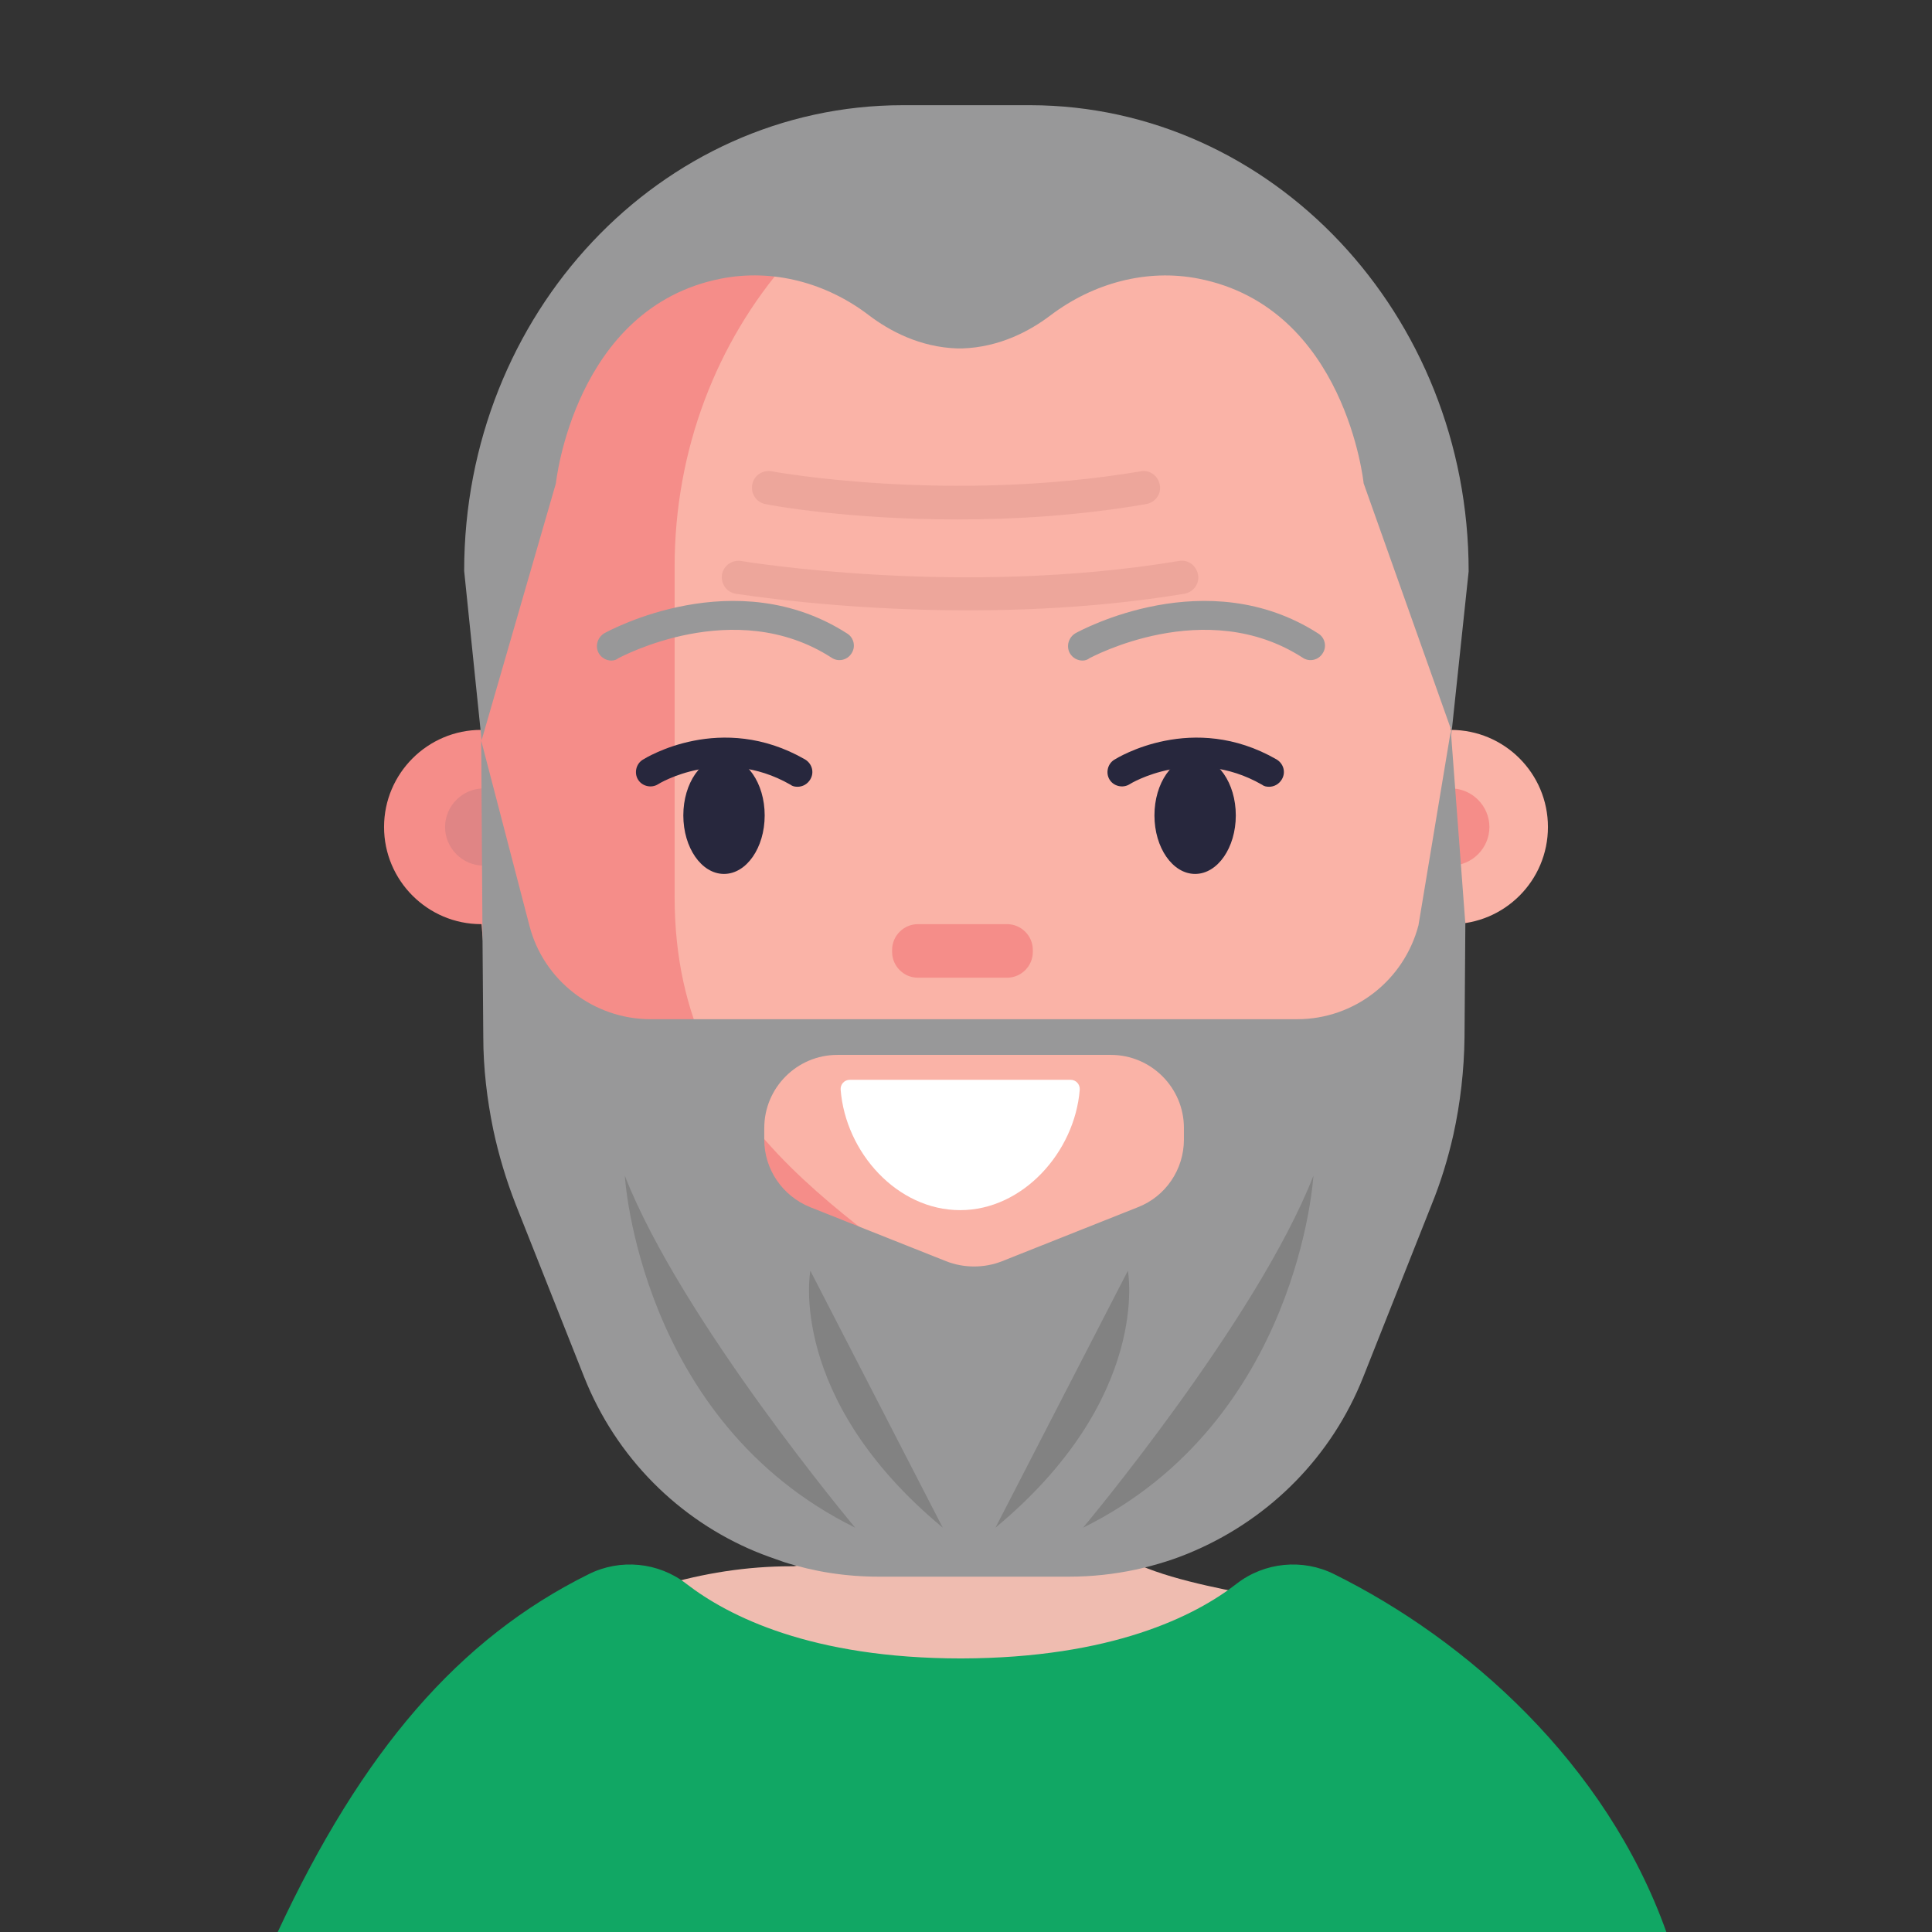
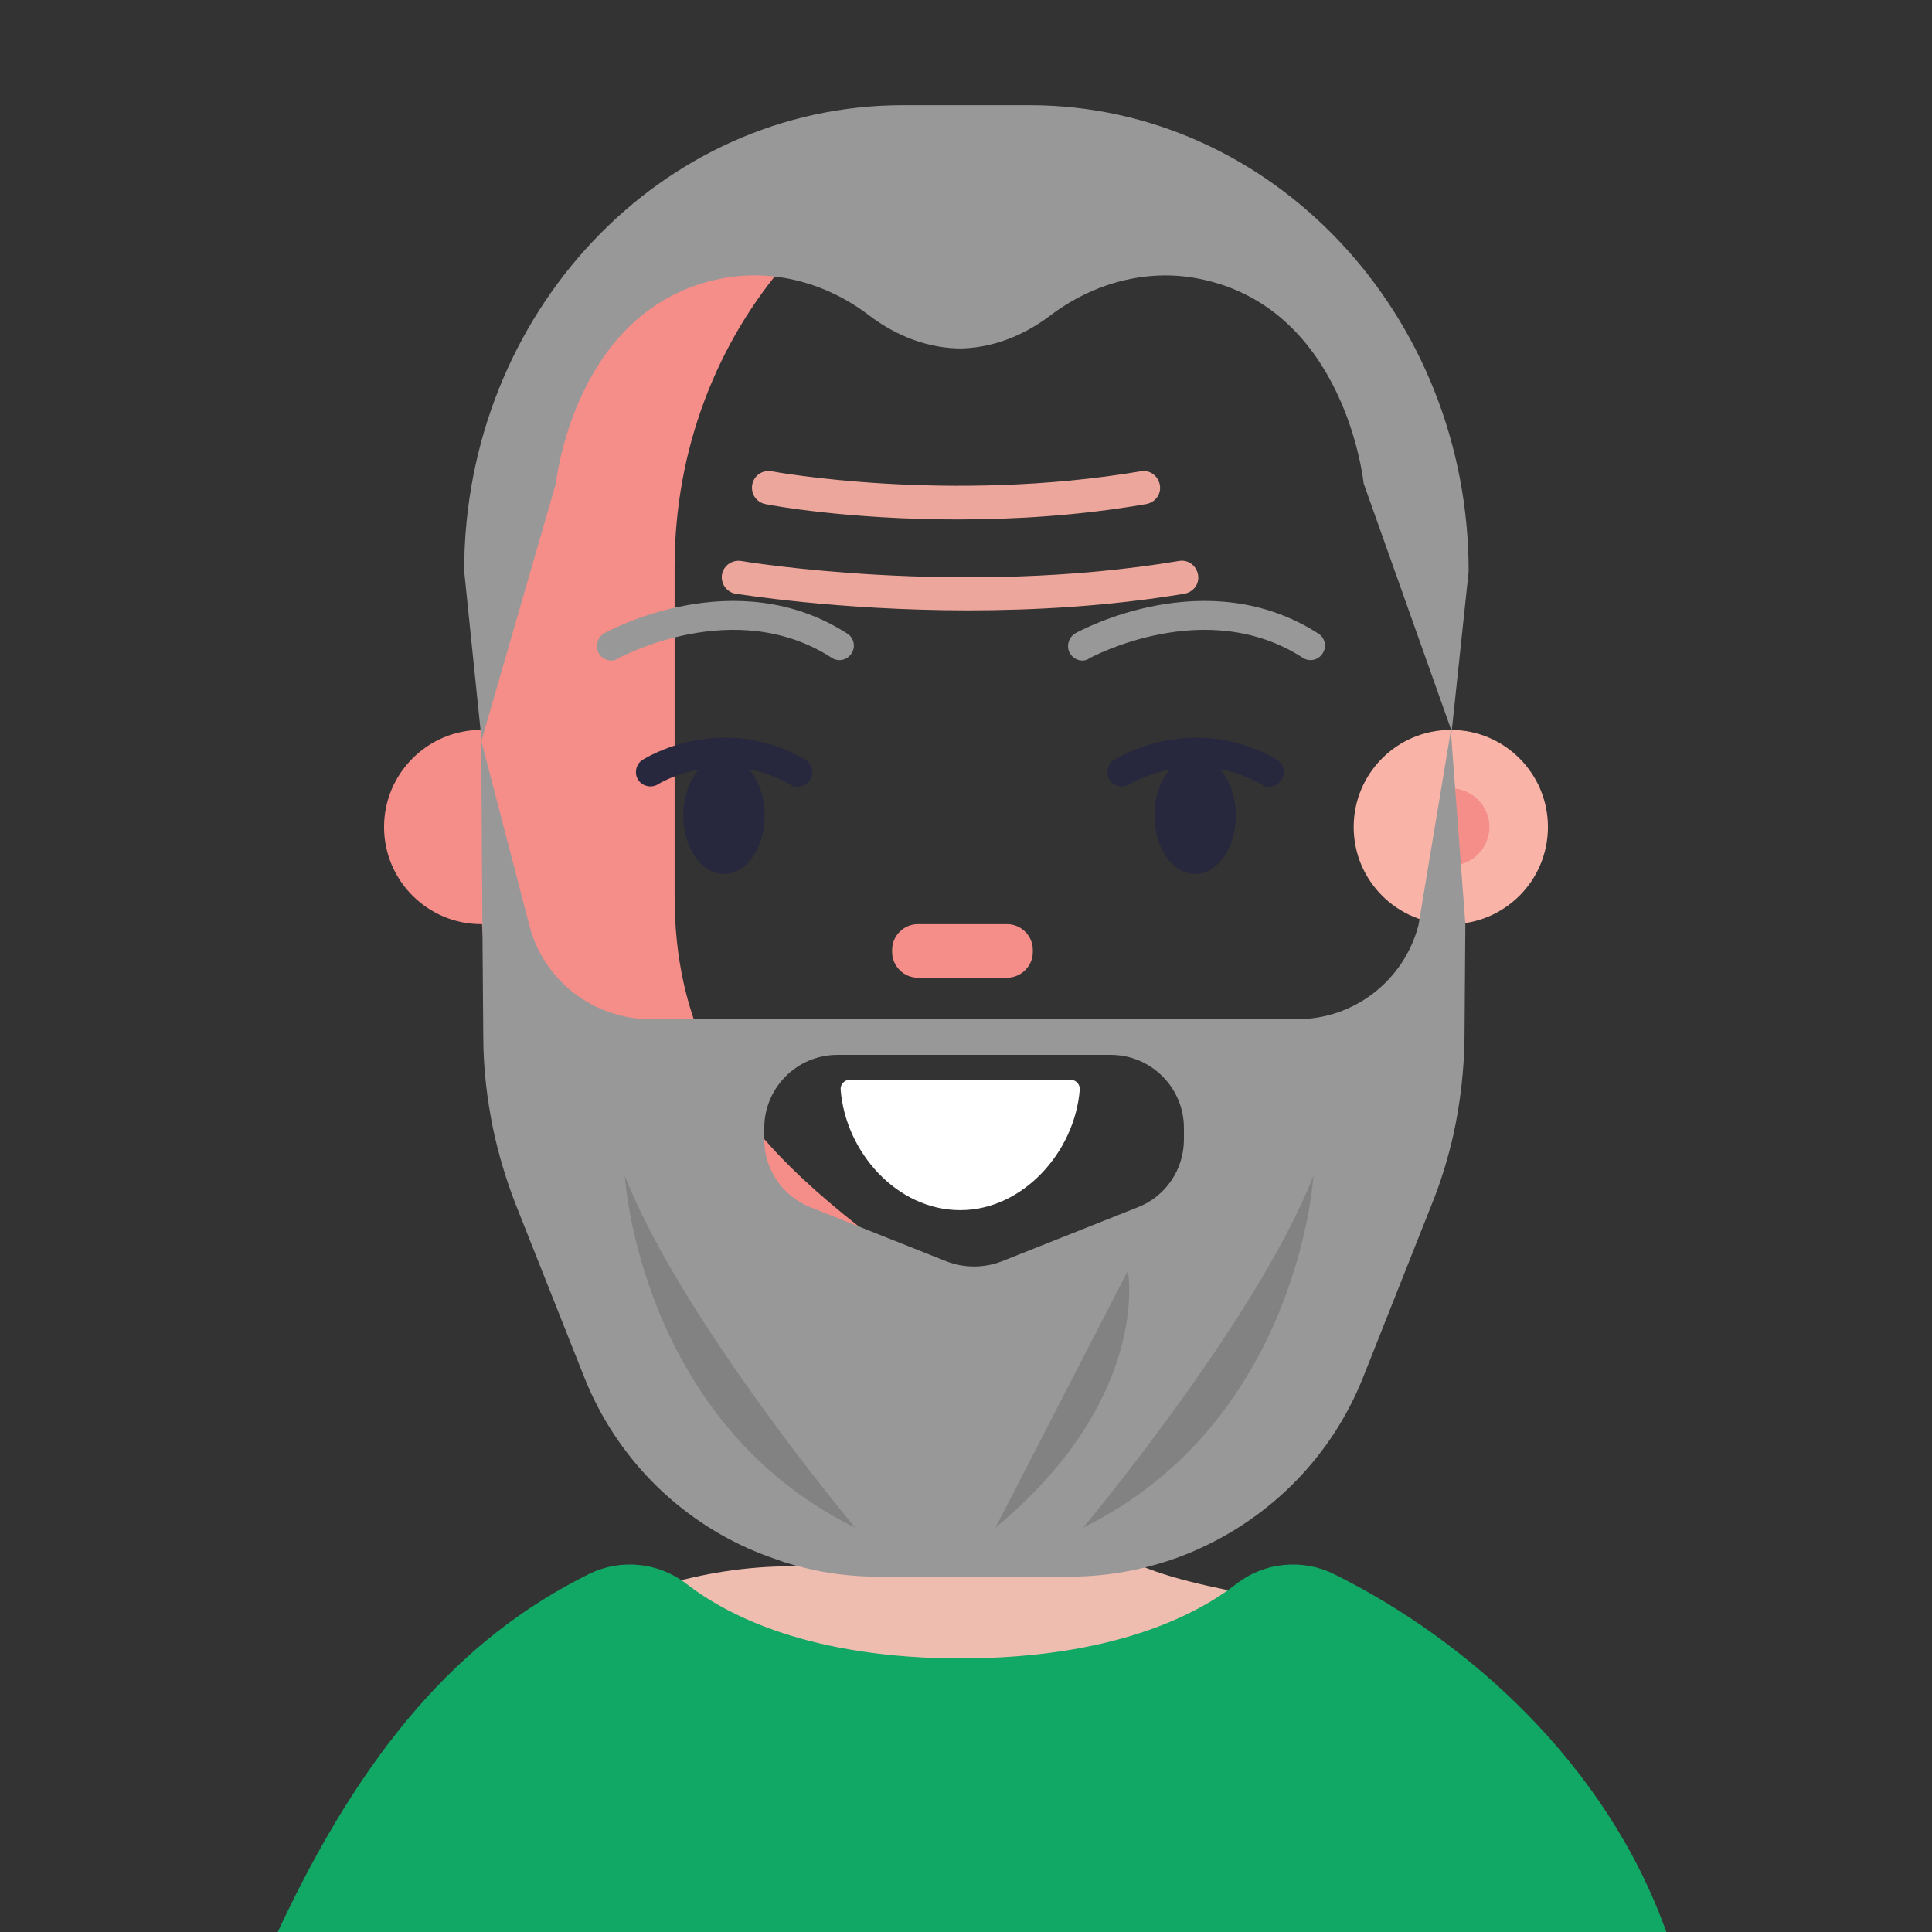
<svg xmlns="http://www.w3.org/2000/svg" id="Layer_1" viewBox="0 0 160 160">
  <rect x="0" y="0" width="160" height="160" fill="#333333" stroke="none" />
  <defs>
    <style>.cls-1{fill:#fab3a7;}.cls-2{fill:#828282;}.cls-3{fill:#989899;}.cls-4{fill:#fff;}.cls-5{fill:#11a764;}.cls-6{fill:#f58d89;}.cls-7{fill:#efbcb0;}.cls-8{fill:#eda69b;}.cls-9{fill:#e08585;}.cls-10{fill:#27273d;}</style>
  </defs>
  <g id="Avatars">
    <g id="Artboard">
      <g id="Men">
        <g id="Old-People-Avatar_30">
          <path id="Path" class="cls-7" d="M132.938,152.297c-7.391,5.569-15.709,10.003-24.647,13.062h-56.547c-8.938-3.025-17.256-7.459-24.647-13.062l1.409-1.891c8.559-11.481,22.275-20.694,37.022-20.694h.206c2.097-.275,3.231-1.409,3.403-3.403v-18.597h21.931v18.597c0,4.469,13.991,5.672,17.05,6.738,9.9,3.472,17.119,8.937,23.375,17.359l1.444,1.891Z" />
-           <path id="Path-2" class="cls-1" d="M120.15,46.937v27.328c0,20.384-16.225,26.916-28.05,37.262-7.047,6.153-17.188,6.153-24.234,0-11.825-10.347-28.05-16.878-28.05-37.262v-27.328c0-20.556,15.709-37.228,35.062-37.228h10.175c19.422,0,35.097,16.672,35.097,37.228Z" />
          <path id="Path-3" class="cls-6" d="M55.869,74.266v-27.328c0-19.525,14.128-35.509,32.141-37.091-.963-.103-1.925-.138-2.922-.138h-10.175c-19.388,0-35.063,16.672-35.063,37.228v13.509c-4.434,0-8.044,3.609-8.044,8.044s3.609,8.044,8.044,8.044h.069c1.169,18.597,16.603,25.025,27.947,34.994,5.775,5.053,13.612,5.981,20.144,2.75-1.444-.722-2.819-1.616-4.125-2.75-11.791-10.381-28.016-16.912-28.016-37.262Z" />
          <circle id="Oval" class="cls-1" cx="120.15" cy="68.491" r="8.044" />
          <path class="cls-3" d="M50.644,54.706c-.412,0-.825-.206-1.066-.619-.309-.584-.103-1.306.481-1.65.447-.241,10.863-5.912,20.109.034.55.344.722,1.1.344,1.65-.344.55-1.1.722-1.65.344-8.044-5.191-17.531,0-17.634.034-.172.138-.378.206-.584.206Z" />
          <path class="cls-3" d="M89.659,54.706c-.412,0-.825-.206-1.066-.619-.309-.584-.103-1.306.481-1.65.447-.241,10.863-5.912,20.109.034.55.344.722,1.1.344,1.65-.344.55-1.1.722-1.65.344-8.044-5.191-17.531,0-17.634.034-.172.138-.378.206-.584.206Z" />
          <path id="Path-4" class="cls-6" d="M83.403,80.969h-7.391c-1.169,0-2.131-.963-2.131-2.131v-.172c0-1.169.963-2.131,2.131-2.131h7.391c1.169,0,2.131.963,2.131,2.131v.172c0,1.169-.963,2.131-2.131,2.131Z" />
-           <path id="Path-5" class="cls-9" d="M40.056,65.294c-1.753,0-3.197,1.444-3.197,3.197s1.444,3.197,3.197,3.197v-6.394Z" />
          <path id="Path-6" class="cls-6" d="M120.15,71.687c1.753,0,3.197-1.444,3.197-3.197s-1.444-3.197-3.197-3.197v6.394Z" />
          <ellipse id="Oval-2" class="cls-10" cx="59.959" cy="67.528" rx="3.369" ry="4.847" />
          <ellipse id="Oval-3" class="cls-10" cx="98.975" cy="67.528" rx="3.369" ry="4.847" />
          <path class="cls-10" d="M66.044,65.156c-.206,0-.412-.034-.584-.172-5.706-3.266-10.931-.069-10.966-.034-.55.344-1.306.172-1.65-.378-.344-.55-.172-1.306.378-1.65.275-.172,6.497-4.022,13.441-.034.584.344.791,1.066.447,1.65-.241.412-.653.619-1.066.619Z" />
          <path class="cls-10" d="M105.094,65.156c-.206,0-.412-.034-.584-.172-5.706-3.266-10.931-.069-10.966-.034-.55.344-1.306.172-1.65-.378-.344-.55-.172-1.306.378-1.65.275-.172,6.497-4.022,13.441-.034.584.344.791,1.066.447,1.65-.241.412-.653.619-1.066.619Z" />
          <path id="Path-7" class="cls-4" d="M70.375,89.425c-.447,0-.791.378-.756.825.412,5.191,4.675,9.969,9.9,9.969h0c5.191,0,9.487-4.812,9.9-9.969.034-.447-.309-.825-.756-.825h-18.287Z" />
          <path id="Path-8" class="cls-3" d="M121.628,47.316l-1.444,13.612v-.481l-7.253-20.419s-1.478-14.541-13.647-16.947c-4.331-.859-8.766.378-12.272,3.025-1.719,1.306-4.228,2.647-7.322,2.75h-.412c-3.094-.103-5.603-1.444-7.322-2.75-3.506-2.681-7.941-3.884-12.272-3.025-12.134,2.406-13.647,16.947-13.647,16.947l-6.153,21.278-1.444-14.025c0-21.312,16.259-38.569,36.334-38.569h10.553c20.006.034,36.3,17.325,36.3,38.603Z" />
          <path id="Shape" class="cls-3" d="M117.469,76.637c-1.203,4.572-5.328,7.769-10.037,7.769h-53.556c-4.709,0-8.869-3.197-10.037-7.769l-3.987-15.297h0l.103,15.813.069,8.731c0,2.578.309,5.156.825,7.666.447,2.097,1.066,4.159,1.856,6.188l5.672,14.3c2.647,6.669,7.838,11.825,14.231,14.472.756.309,1.547.584,2.337.859,2.475.791,5.088,1.203,7.803,1.203h15.812c1.891,0,3.713-.206,5.5-.584,1.719-.378,3.369-.894,4.916-1.581,6.222-2.716,11.309-7.769,13.922-14.369l5.672-14.3c.756-1.856,1.341-3.781,1.787-5.741.584-2.647.894-5.363.928-8.078l.069-9.419-1.203-15.984-2.681,16.122ZM63.294,93.412c0-3.334,2.716-6.05,6.05-6.05h22.653c3.334,0,6.05,2.716,6.05,6.05v.963c0,2.475-1.513,4.709-3.816,5.603l-11.241,4.469c-1.478.584-3.162.584-4.641,0l-11.241-4.469c-2.303-.928-3.816-3.128-3.816-5.603v-.963Z" />
          <path id="Path-9" class="cls-2" d="M51.744,97.366s1.169,20.316,19.078,29.15c0,0-14.403-17.188-19.078-29.15Z" />
-           <path id="Path-10" class="cls-2" d="M67.109,105.237s-1.994,10.519,10.966,21.278l-10.966-21.278Z" />
          <path id="Path-11" class="cls-2" d="M108.772,97.366s-1.169,20.316-19.078,29.15c0,0,14.403-17.188,19.078-29.15Z" />
          <path id="Path-12" class="cls-2" d="M93.406,105.237s1.994,10.519-10.966,21.278l10.966-21.278Z" />
          <path class="cls-8" d="M80.172,50.547c-10.931,0-19.113-1.375-19.25-1.375-.756-.138-1.238-.825-1.134-1.581.138-.756.825-1.238,1.581-1.134.172.034,18.15,3.025,36.266,0,.756-.138,1.444.378,1.581,1.134.138.756-.378,1.444-1.134,1.581-6.222,1.031-12.409,1.375-17.909,1.375Z" />
          <path class="cls-8" d="M79.313,43.019c-9.075,0-15.503-1.169-15.916-1.272-.756-.138-1.238-.859-1.1-1.616.138-.756.859-1.238,1.616-1.1.138.034,14.644,2.681,30.559,0,.756-.138,1.444.378,1.581,1.134.137.756-.378,1.444-1.134,1.581-5.569.963-10.931,1.272-15.606,1.272Z" />
          <path id="Path-13" class="cls-5" d="M138,160c-14.919,11.688-37.547,10-58,10-20.659,0-42.013,1.928-57-10,7-15,14.994-24.306,25.753-29.634,2.613-1.306,5.775-.997,8.078.791,3.472,2.681,10.347,6.188,22.791,6.188,12.444-.034,19.353-3.506,22.791-6.188,2.303-1.788,5.466-2.097,8.078-.791,10.966,5.431,22.509,15.634,27.509,29.634Z" />
        </g>
      </g>
    </g>
  </g>
</svg>